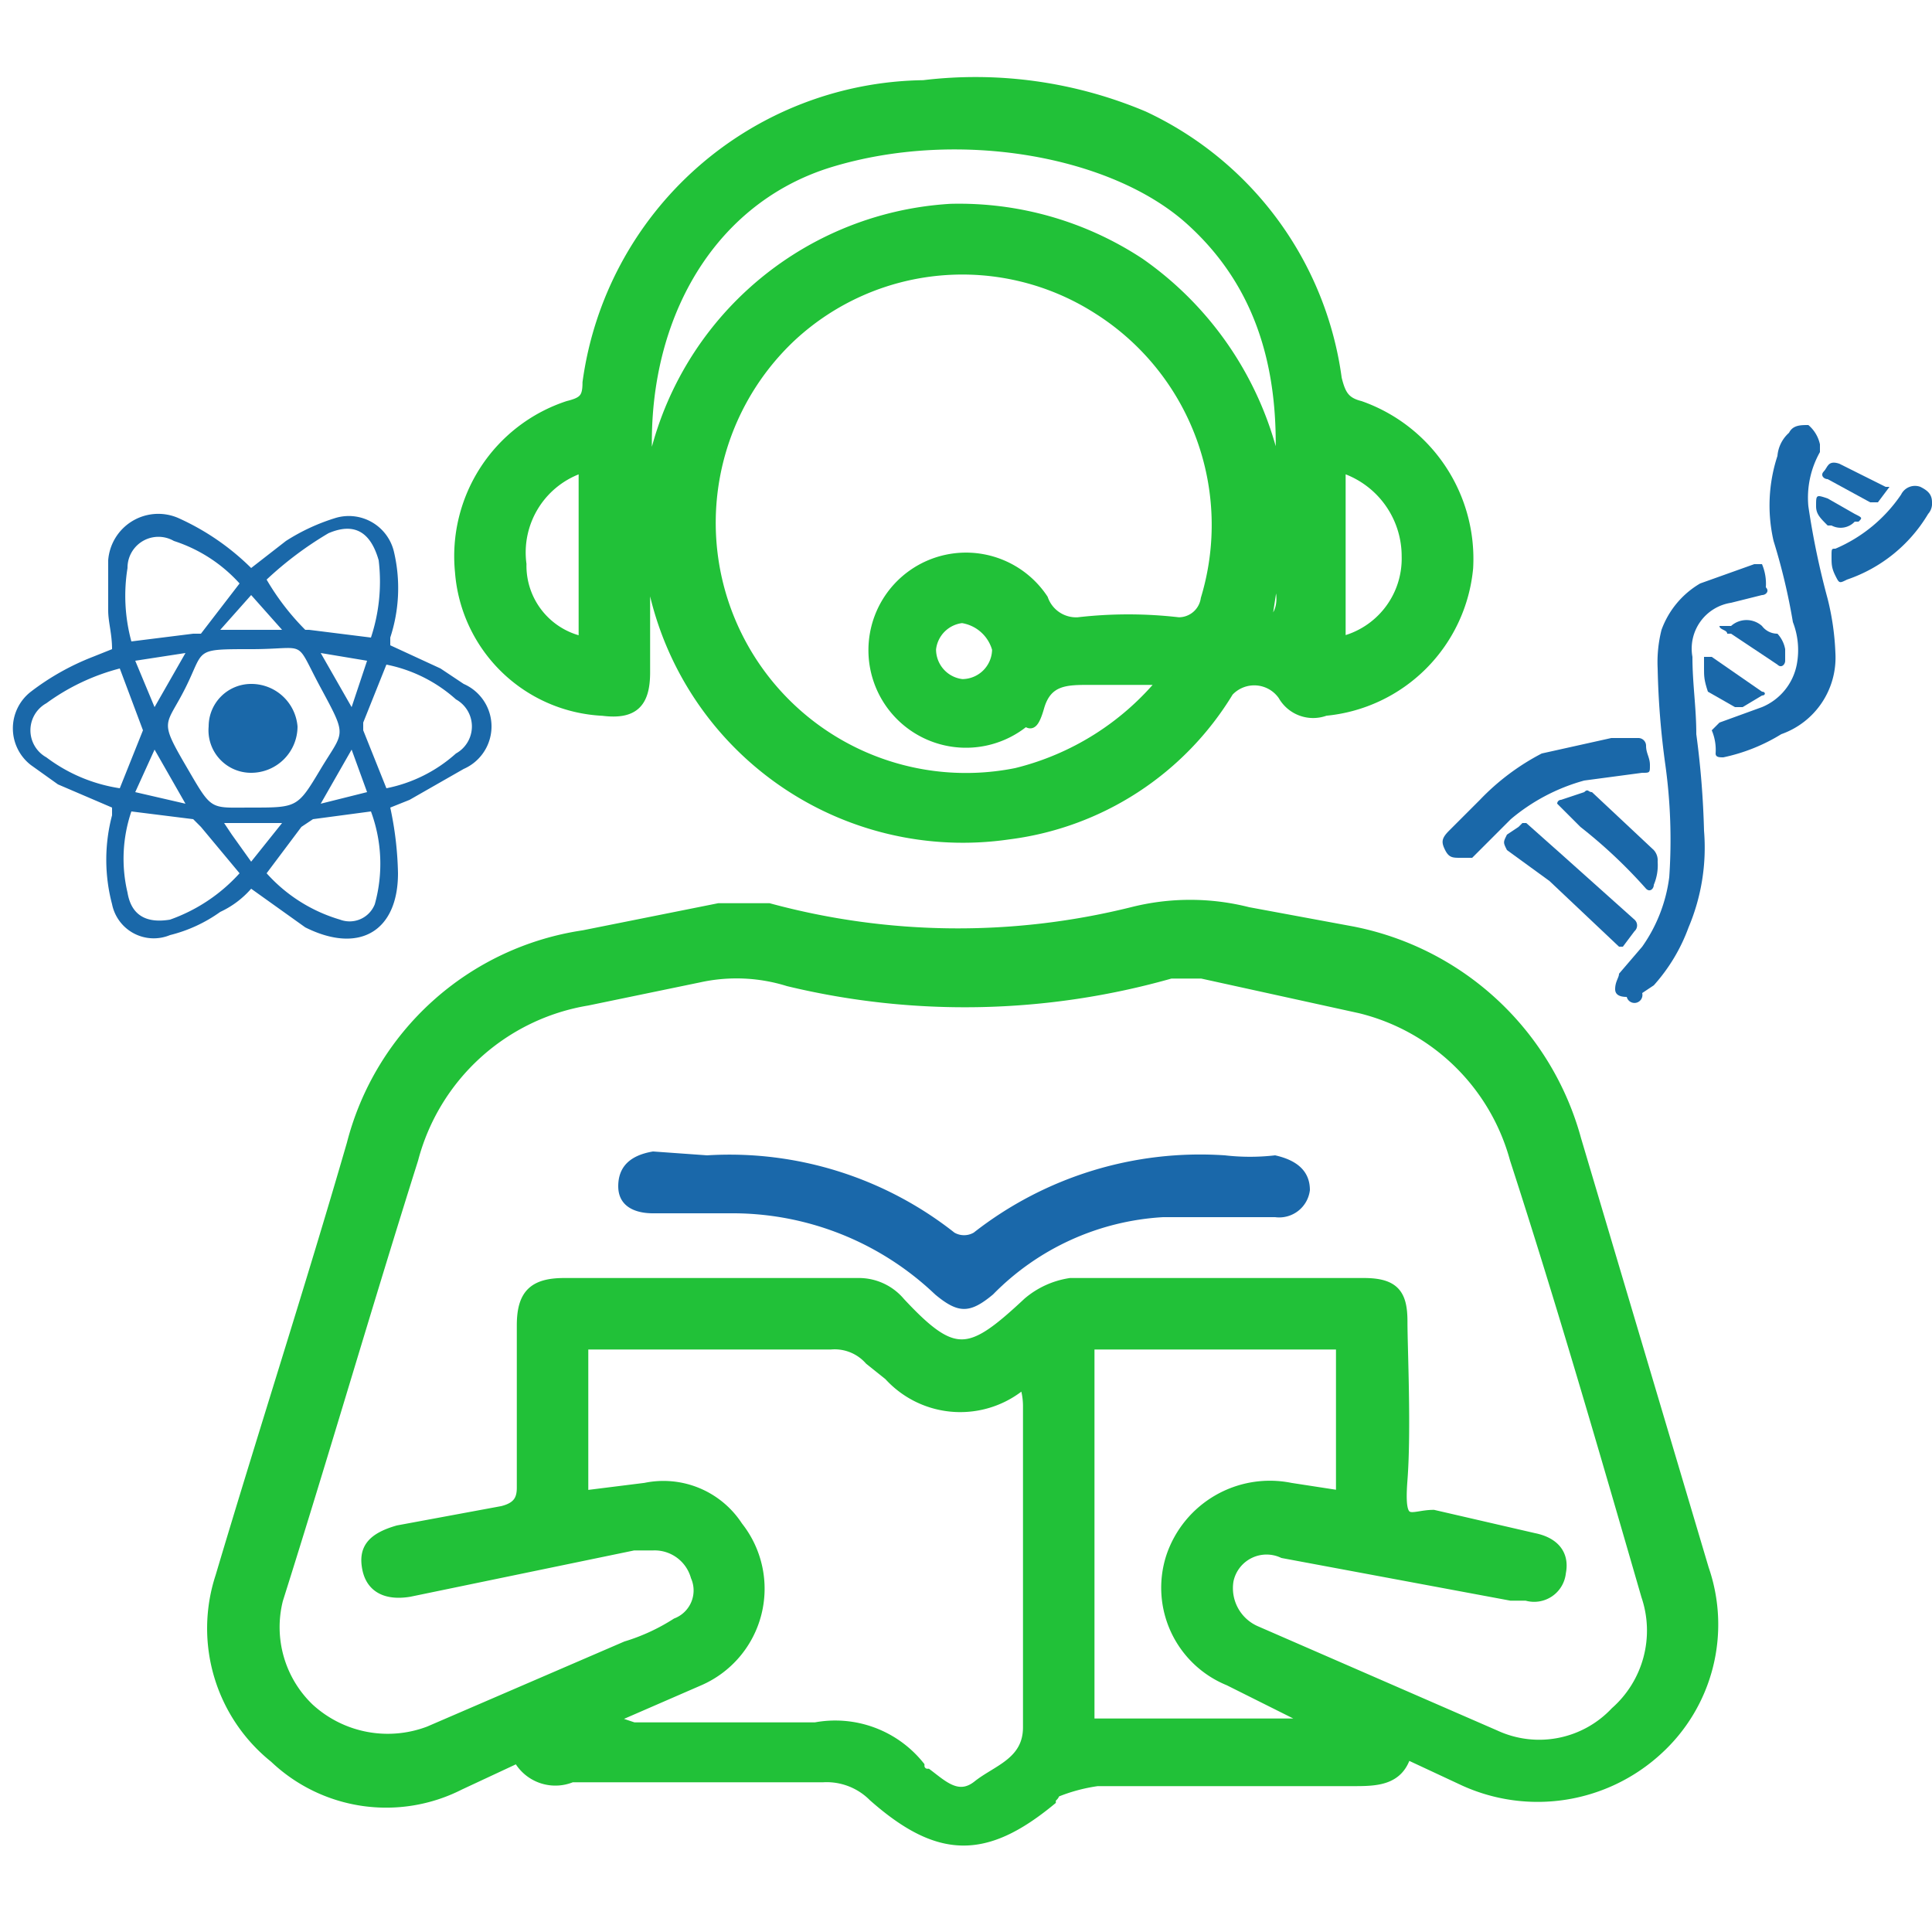
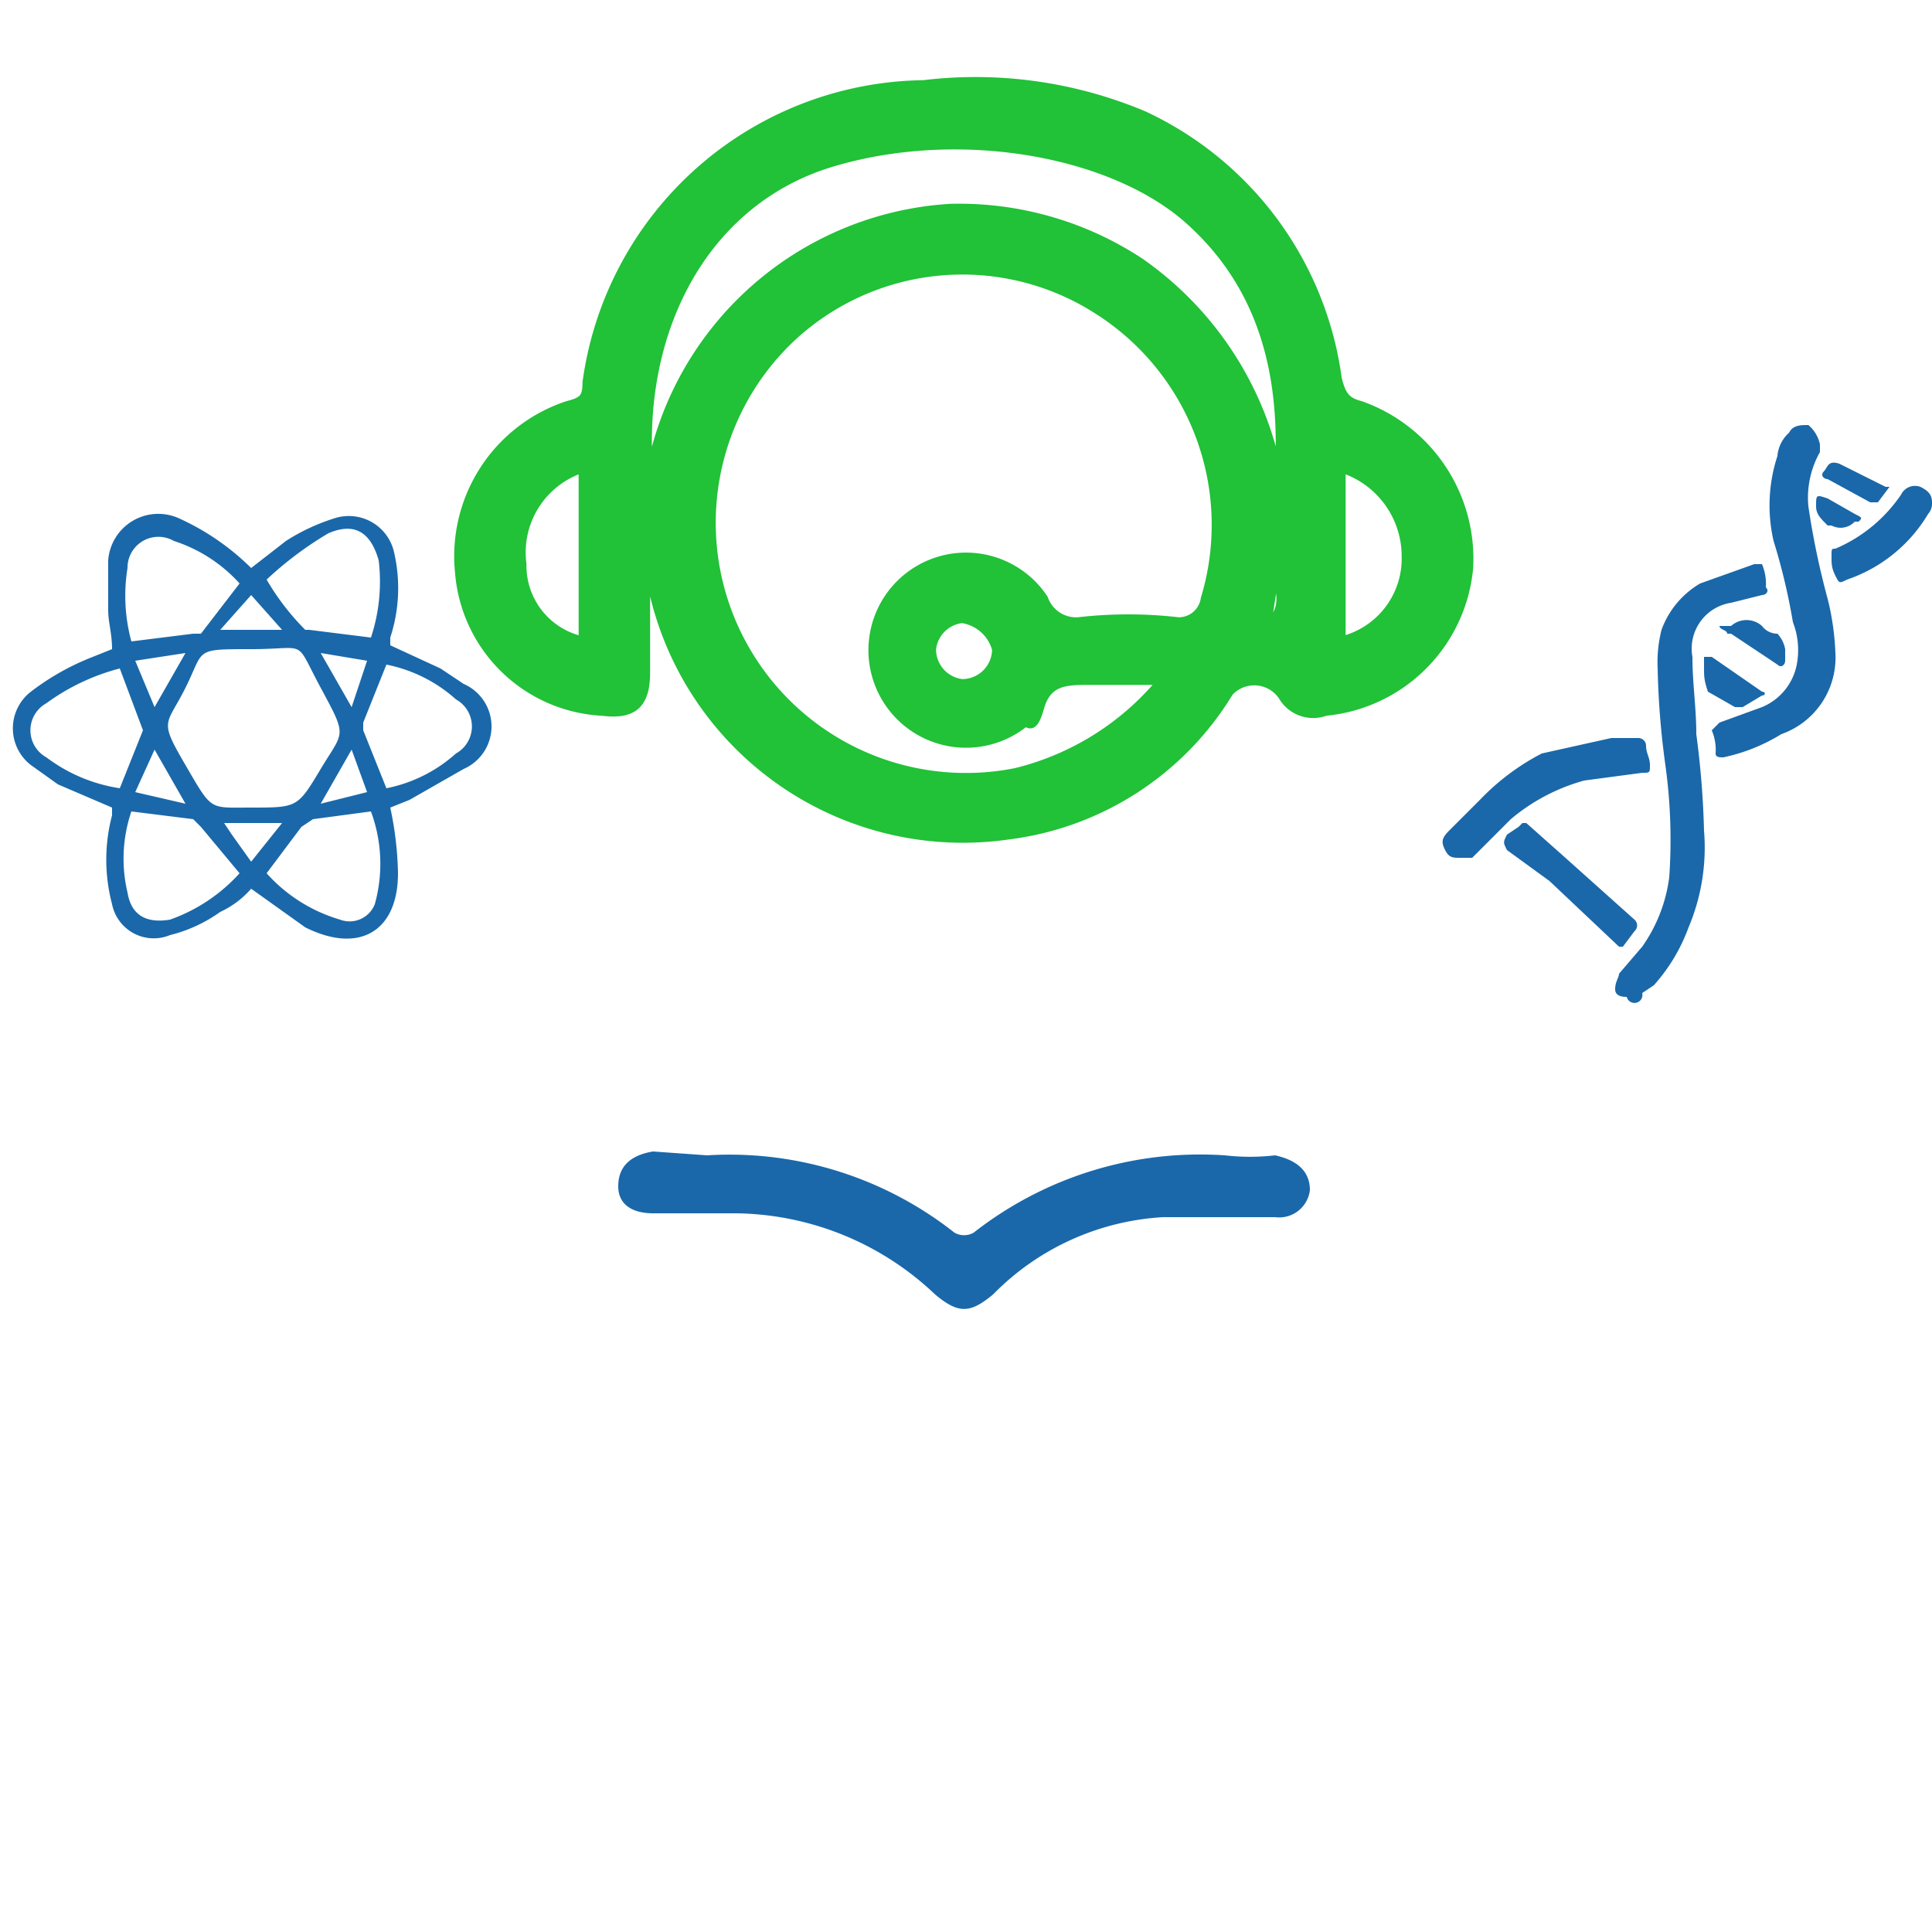
<svg xmlns="http://www.w3.org/2000/svg" viewBox="0 0 50 50">
  <defs>
    <style>.a{fill:#21c138;stroke:#21c138;stroke-miterlimit:10;stroke-width:0.25px;}.b{fill:#1a68aa;}.c{fill:#1a68a9;}</style>
  </defs>
  <title>Grade 02</title>
-   <path class="a" d="M13.4,45.5l-1.5.7a4.2,4.2,0,0,1-4.8-.7,4.3,4.3,0,0,1-1.4-4.7C6.8,37.1,8,33.4,9.1,29.6a7.3,7.3,0,0,1,6-5.4l3.5-.7h1.3a18.7,18.7,0,0,0,9.4.1,6.1,6.1,0,0,1,3,0l2.7.5a7.5,7.5,0,0,1,5.8,5.4l3.3,11.1a4.4,4.4,0,0,1-1.2,4.7,4.6,4.6,0,0,1-5,.8l-1.5-.7c-.2.7-.8.7-1.4.7H28.4a4.5,4.5,0,0,0-1.1.3c0,.1-.1.1-.1.2-1.7,1.4-2.9,1.4-4.6-.1a1.7,1.7,0,0,0-1.3-.5H14.8A1.1,1.1,0,0,1,13.4,45.5Zm18-12.3h3.9c.8,0,1,.3,1,1s.1,2.8,0,4.1.2.9.8.9l2.6.6c.5.1.8.4.7.9a.7.7,0,0,1-.9.6h-.4l-5.9-1.1a1,1,0,0,0-1.4.7,1.2,1.2,0,0,0,.7,1.3l6.2,2.7a2.7,2.7,0,0,0,3.1-.6,2.8,2.8,0,0,0,.8-3c-1.1-3.8-2.2-7.6-3.4-11.3a5.5,5.5,0,0,0-4-3.9l-4.1-.9h-.8a19.5,19.5,0,0,1-9.9.2,4.5,4.5,0,0,0-2.3-.1l-2.9.6a5.6,5.6,0,0,0-4.5,4.1c-1.2,3.8-2.3,7.6-3.5,11.4A2.9,2.9,0,0,0,8,44.2a3,3,0,0,0,3.1.6l5.1-2.2a5.2,5.2,0,0,0,1.3-.6.9.9,0,0,0,.5-1.2,1.1,1.1,0,0,0-1.1-.8h-.5l-5.8,1.2c-.6.1-1-.1-1.1-.6s.1-.8.8-1l2.7-.5c.4-.1.5-.3.5-.6V34.3c0-.8.3-1.1,1.1-1.1h7.6a1.4,1.4,0,0,1,1.1.5c1.4,1.5,1.8,1.4,3.3,0a2.2,2.2,0,0,1,1.1-.5ZM15.1,38.7l1.6-.2a2.3,2.3,0,0,1,2.4,1,2.6,2.6,0,0,1-1,4l-2.3,1,.6.2h4.7a2.8,2.8,0,0,1,2.7,1,.2.2,0,0,0,.2.2c.4.3.8.7,1.3.3s1.3-.6,1.3-1.5V36.4a1.8,1.8,0,0,0-.1-.6,2.5,2.5,0,0,1-3.5-.2l-.5-.4a1.2,1.2,0,0,0-1-.4H15.1Zm13.1,5.9H34l-2.2-1.1a2.6,2.6,0,0,1-1.5-3.2,2.7,2.7,0,0,1,3.1-1.8l1.3.2V34.8H28.2Z" />
  <path class="a" d="M16.7,14.7v2.7c0,.8-.3,1.1-1.1,1a3.9,3.9,0,0,1-3.7-3.6,4.1,4.1,0,0,1,2.8-4.3c.4-.1.5-.2.5-.6a8.9,8.9,0,0,1,8.7-7.7,11.2,11.2,0,0,1,5.7.8,8.8,8.8,0,0,1,5,6.8c.1.4.2.6.6.7A4.2,4.2,0,0,1,38,14.7a4.1,4.1,0,0,1-3.7,3.7.9.9,0,0,1-1.1-.4.9.9,0,0,0-1.4-.1,7.8,7.8,0,0,1-5.7,3.7,8.2,8.2,0,0,1-9.2-6.4.7.7,0,0,0-.1-.5Zm13.4,2.9H28.2c-.6,0-1.1,0-1.3.7s-.3.3-.4.4a2.4,2.4,0,1,1,.5-3.2.9.9,0,0,0,.9.6,11.3,11.3,0,0,1,2.6,0,.7.7,0,0,0,.7-.6A6.6,6.6,0,0,0,28.4,8a6.5,6.5,0,0,0-7.9.7A6.6,6.6,0,0,0,26.3,20,7.1,7.1,0,0,0,30.1,17.6ZM16.8,12.5a8.4,8.4,0,0,1,7.8-7.1,8.5,8.5,0,0,1,4.9,1.4,8.7,8.7,0,0,1,3.6,5.7c.2-2.6-.3-5-2.3-6.8s-6-2.5-9.3-1.5S16.4,8.6,16.8,12.5Zm17.9-.4v4.5a2.2,2.2,0,0,0,1.7-2.2A2.4,2.4,0,0,0,34.7,12.1Zm-19.6,0a2.3,2.3,0,0,0-1.6,2.5,2,2,0,0,0,1.6,2ZM24.9,16a.9.9,0,0,0-.8.8.9.9,0,0,0,.8.9.9.9,0,0,0,.9-.9A1.1,1.1,0,0,0,24.9,16Zm7.9,0H33c.3-.4.1-.9,0-1.3Z" />
  <path class="b" d="M18.3,29.9a9.4,9.4,0,0,1,6.4,2,.5.5,0,0,0,.5,0,9.5,9.5,0,0,1,6.5-2,5.7,5.7,0,0,0,1.3,0q.9.2.9.9a.8.8,0,0,1-.9.7H30.1a6.7,6.7,0,0,0-4.4,2c-.6.5-.9.5-1.5,0a7.6,7.6,0,0,0-5.3-2.1h-2c-.5,0-.9-.2-.9-.7s.3-.8.9-.9Z" />
  <path class="c" d="M2.9,16.8c0-.4-.1-.7-.1-1V14.5a1.3,1.3,0,0,1,1.8-1.1,6.4,6.4,0,0,1,1.9,1.3l.9-.7a5.2,5.2,0,0,1,1.3-.6,1.2,1.2,0,0,1,1.5.9,4.1,4.1,0,0,1-.1,2.2v.2l1.3.6.6.4a1.2,1.2,0,0,1,0,2.2l-1.4.8-.5.2a8.8,8.8,0,0,1,.2,1.7c0,1.5-1,2.1-2.4,1.4L6.5,23a2.4,2.4,0,0,1-.8.6,3.8,3.8,0,0,1-1.3.6,1.1,1.1,0,0,1-1.5-.8,4.5,4.5,0,0,1,0-2.3v-.2l-1.4-.6-.7-.5a1.2,1.2,0,0,1,0-1.9A6.5,6.5,0,0,1,2.4,17Zm3.6,4.1h0c1.2,0,1.2,0,1.8-1s.7-.8,0-2.1-.3-1-1.8-1-1.2,0-1.7,1-.7.8,0,2S5.4,20.9,6.5,20.9Zm3.5-.5a3.8,3.8,0,0,0,1.8-.9.8.8,0,0,0,0-1.4,3.8,3.8,0,0,0-1.8-.9l-.6,1.5v.2Zm-6.9,0,.6-1.5h0l-.6-1.6a5.6,5.6,0,0,0-1.9.9.8.8,0,0,0,0,1.4A4.2,4.2,0,0,0,3.1,20.4Zm3.8,2.2a4.1,4.1,0,0,0,1.9,1.2.7.7,0,0,0,.9-.4A3.9,3.9,0,0,0,9.6,21l-1.5.2-.3.2ZM3.4,21a3.8,3.8,0,0,0-.1,2.1c.1.6.5.8,1.1.7a4.4,4.4,0,0,0,1.8-1.2l-1-1.2L5,21.2Zm3.5-6a6.4,6.4,0,0,0,1,1.3H8l1.6.2a4.6,4.6,0,0,0,.2-2c-.2-.7-.6-1-1.3-.7A9.1,9.1,0,0,0,6.9,15ZM3.4,16.6,5,16.4h.2l1-1.3a3.9,3.9,0,0,0-1.7-1.1.8.8,0,0,0-1.2.7A4.5,4.5,0,0,0,3.4,16.6Zm5.7,2.8-.8,1.4,1.2-.3ZM4,19.4l-.5,1.1,1.3.3Zm4.3-2.5.8,1.4.4-1.2Zm-3.5,0-1.3.2L4,18.3Zm.9-.6H7.3l-.8-.9Zm.8,6,.8-1H5.8l.2.3Z" />
-   <path class="c" d="M5.4,18.8a1.1,1.1,0,0,1,1.1-1.1,1.2,1.2,0,0,1,1.2,1.1A1.2,1.2,0,0,1,6.5,20,1.1,1.1,0,0,1,5.4,18.8Z" />
  <path class="c" d="M41.8,25.6c0-.2.1-.3.1-.4l.6-.7a4,4,0,0,0,.7-1.8,14.1,14.1,0,0,0-.1-2.9,21.1,21.1,0,0,1-.2-2.5,3.4,3.4,0,0,1,.1-1,2.3,2.3,0,0,1,1-1.2l1.4-.5h.2a1.3,1.3,0,0,1,.1.6c.1.1,0,.2-.1.2l-.8.2a1.2,1.2,0,0,0-1,1.4c0,.7.1,1.3.1,2a22.9,22.9,0,0,1,.2,2.5,5.3,5.3,0,0,1-.4,2.5,4.6,4.6,0,0,1-.9,1.5l-.3.2a.2.2,0,0,1-.4.1Q41.8,25.8,41.8,25.6Z" />
  <path class="c" d="M47.1,11.5v.2a2.4,2.4,0,0,0-.3,1.4,20.5,20.5,0,0,0,.5,2.4,6.8,6.8,0,0,1,.2,1.4A2.1,2.1,0,0,1,46.1,19a4.7,4.7,0,0,1-1.5.6c-.1,0-.2,0-.2-.1a1.3,1.3,0,0,0-.1-.6l.2-.2,1.1-.4a1.5,1.5,0,0,0,.9-1.1,2,2,0,0,0-.1-1.1,16,16,0,0,0-.5-2.1,4.1,4.1,0,0,1,.1-2.2.9.9,0,0,1,.3-.6c.1-.2.3-.2.5-.2A.9.9,0,0,1,47.1,11.5Z" />
  <path class="c" d="M37.8,22.2c-.2,0-.3,0-.4-.2s-.1-.3.1-.5l.8-.8a6.1,6.1,0,0,1,1.6-1.2l1.8-.4h.7a.2.2,0,0,1,.2.2c0,.2.1.3.1.5s0,.2-.2.2l-1.5.2a5,5,0,0,0-1.9,1l-1,1Z" />
  <path class="c" d="M39.4,21.3h.1l.9.8,1.9,1.7a.2.2,0,0,1,0,.3l-.3.4h-.1l-1.8-1.7L39,22c-.1-.2-.1-.2,0-.4l.3-.2Z" />
  <path class="c" d="M50,13a.4.4,0,0,1-.1.3A3.9,3.9,0,0,1,47.8,15c-.2.1-.2.1-.3-.1s-.1-.3-.1-.5,0-.2.1-.2a3.9,3.9,0,0,0,1.7-1.4.4.4,0,0,1,.5-.2C49.9,12.7,50,12.8,50,13Z" />
-   <path class="c" d="M42.9,22.3a1.3,1.3,0,0,1-.1.6c0,.1-.1.2-.2.1a12.9,12.9,0,0,0-1.7-1.6l-.6-.6a.1.1,0,0,1,.1-.1l.6-.2c.1-.1.1,0,.2,0L42.8,22A.4.4,0,0,1,42.9,22.3Z" />
  <path class="c" d="M46.2,16.9v.2c0,.1-.1.2-.2.1l-1.2-.8h-.1c0-.1-.2-.1-.2-.2h.3a.6.6,0,0,1,.8,0,.5.5,0,0,0,.4.2.8.8,0,0,1,.2.4v.2Z" />
  <path class="c" d="M44.1,17.3V17h.2l1.3.9c.1,0,.1.1,0,.1l-.5.3h-.2l-.7-.4C44.1,17.6,44.1,17.5,44.1,17.3Z" />
  <path class="c" d="M48.9,12.6l-.3.4h-.2l-1.1-.6c-.1,0-.2-.1-.1-.2s.1-.3.4-.2l1.2.6Z" />
  <path class="c" d="M47,13.1c0-.3,0-.3.3-.2l.7.4c.2.1.2.1.1.2H48a.5.5,0,0,1-.6.1h-.1C47.1,13.4,47,13.3,47,13.1Z" />
</svg>